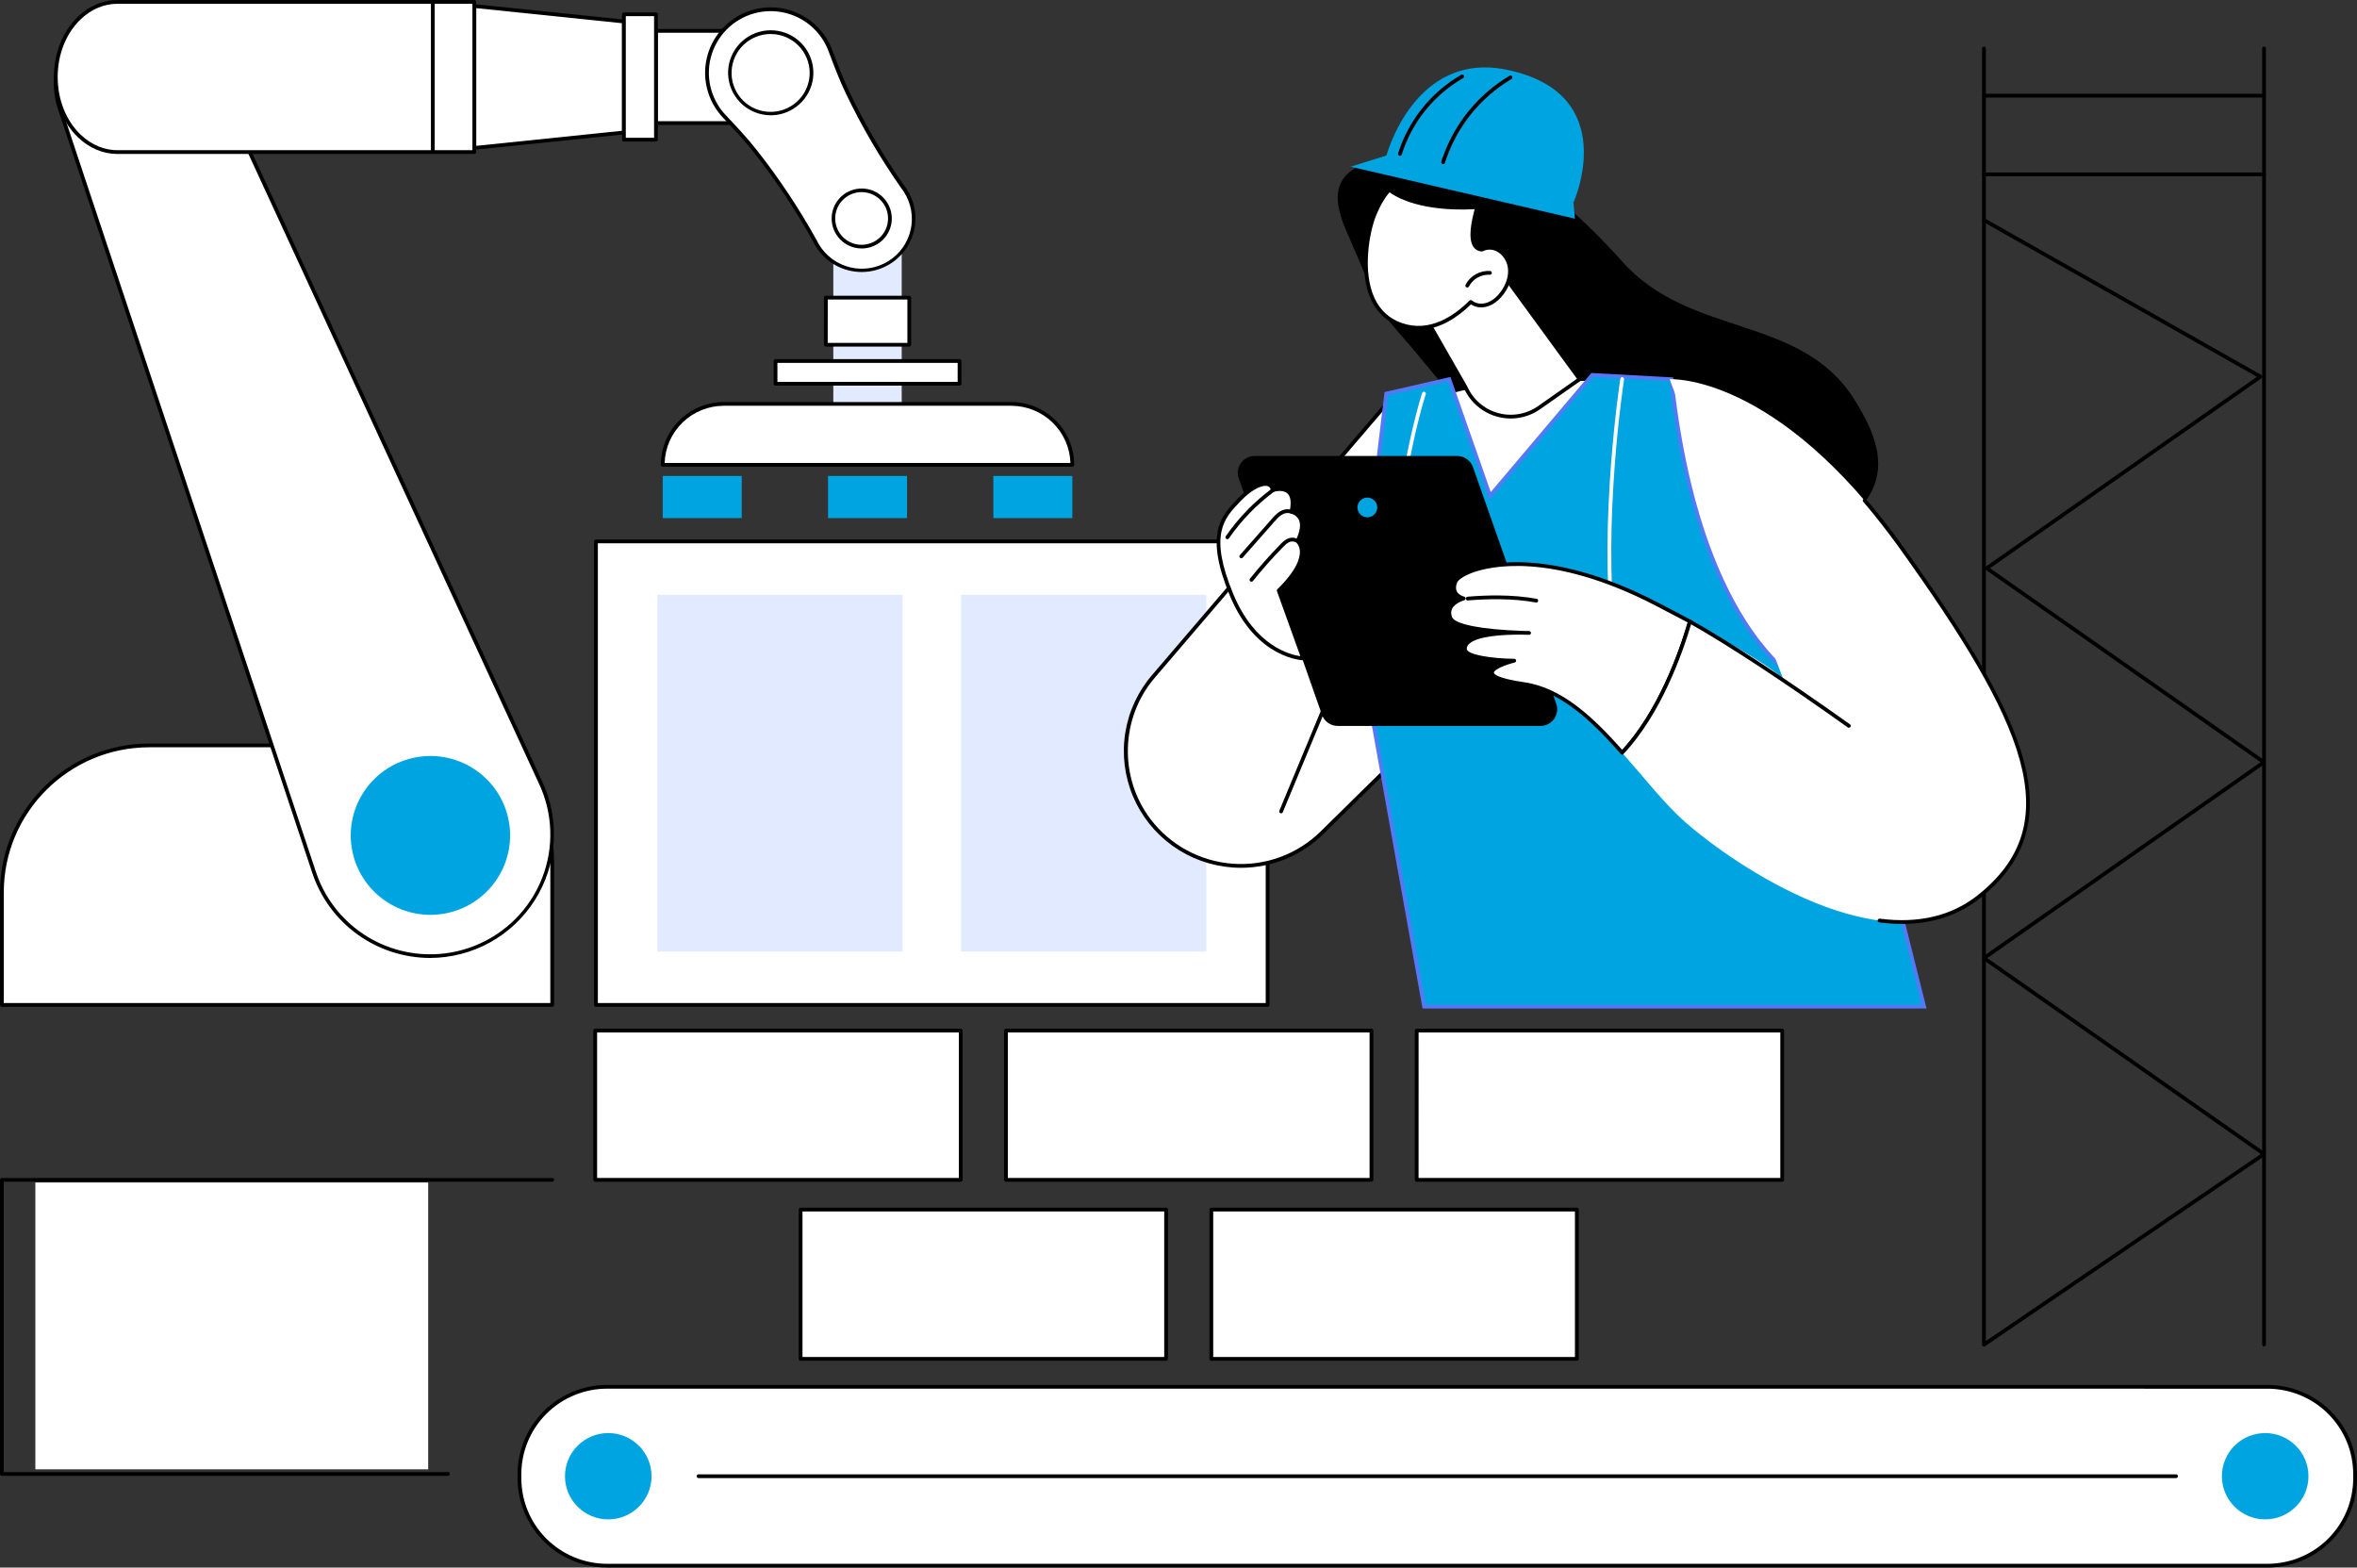
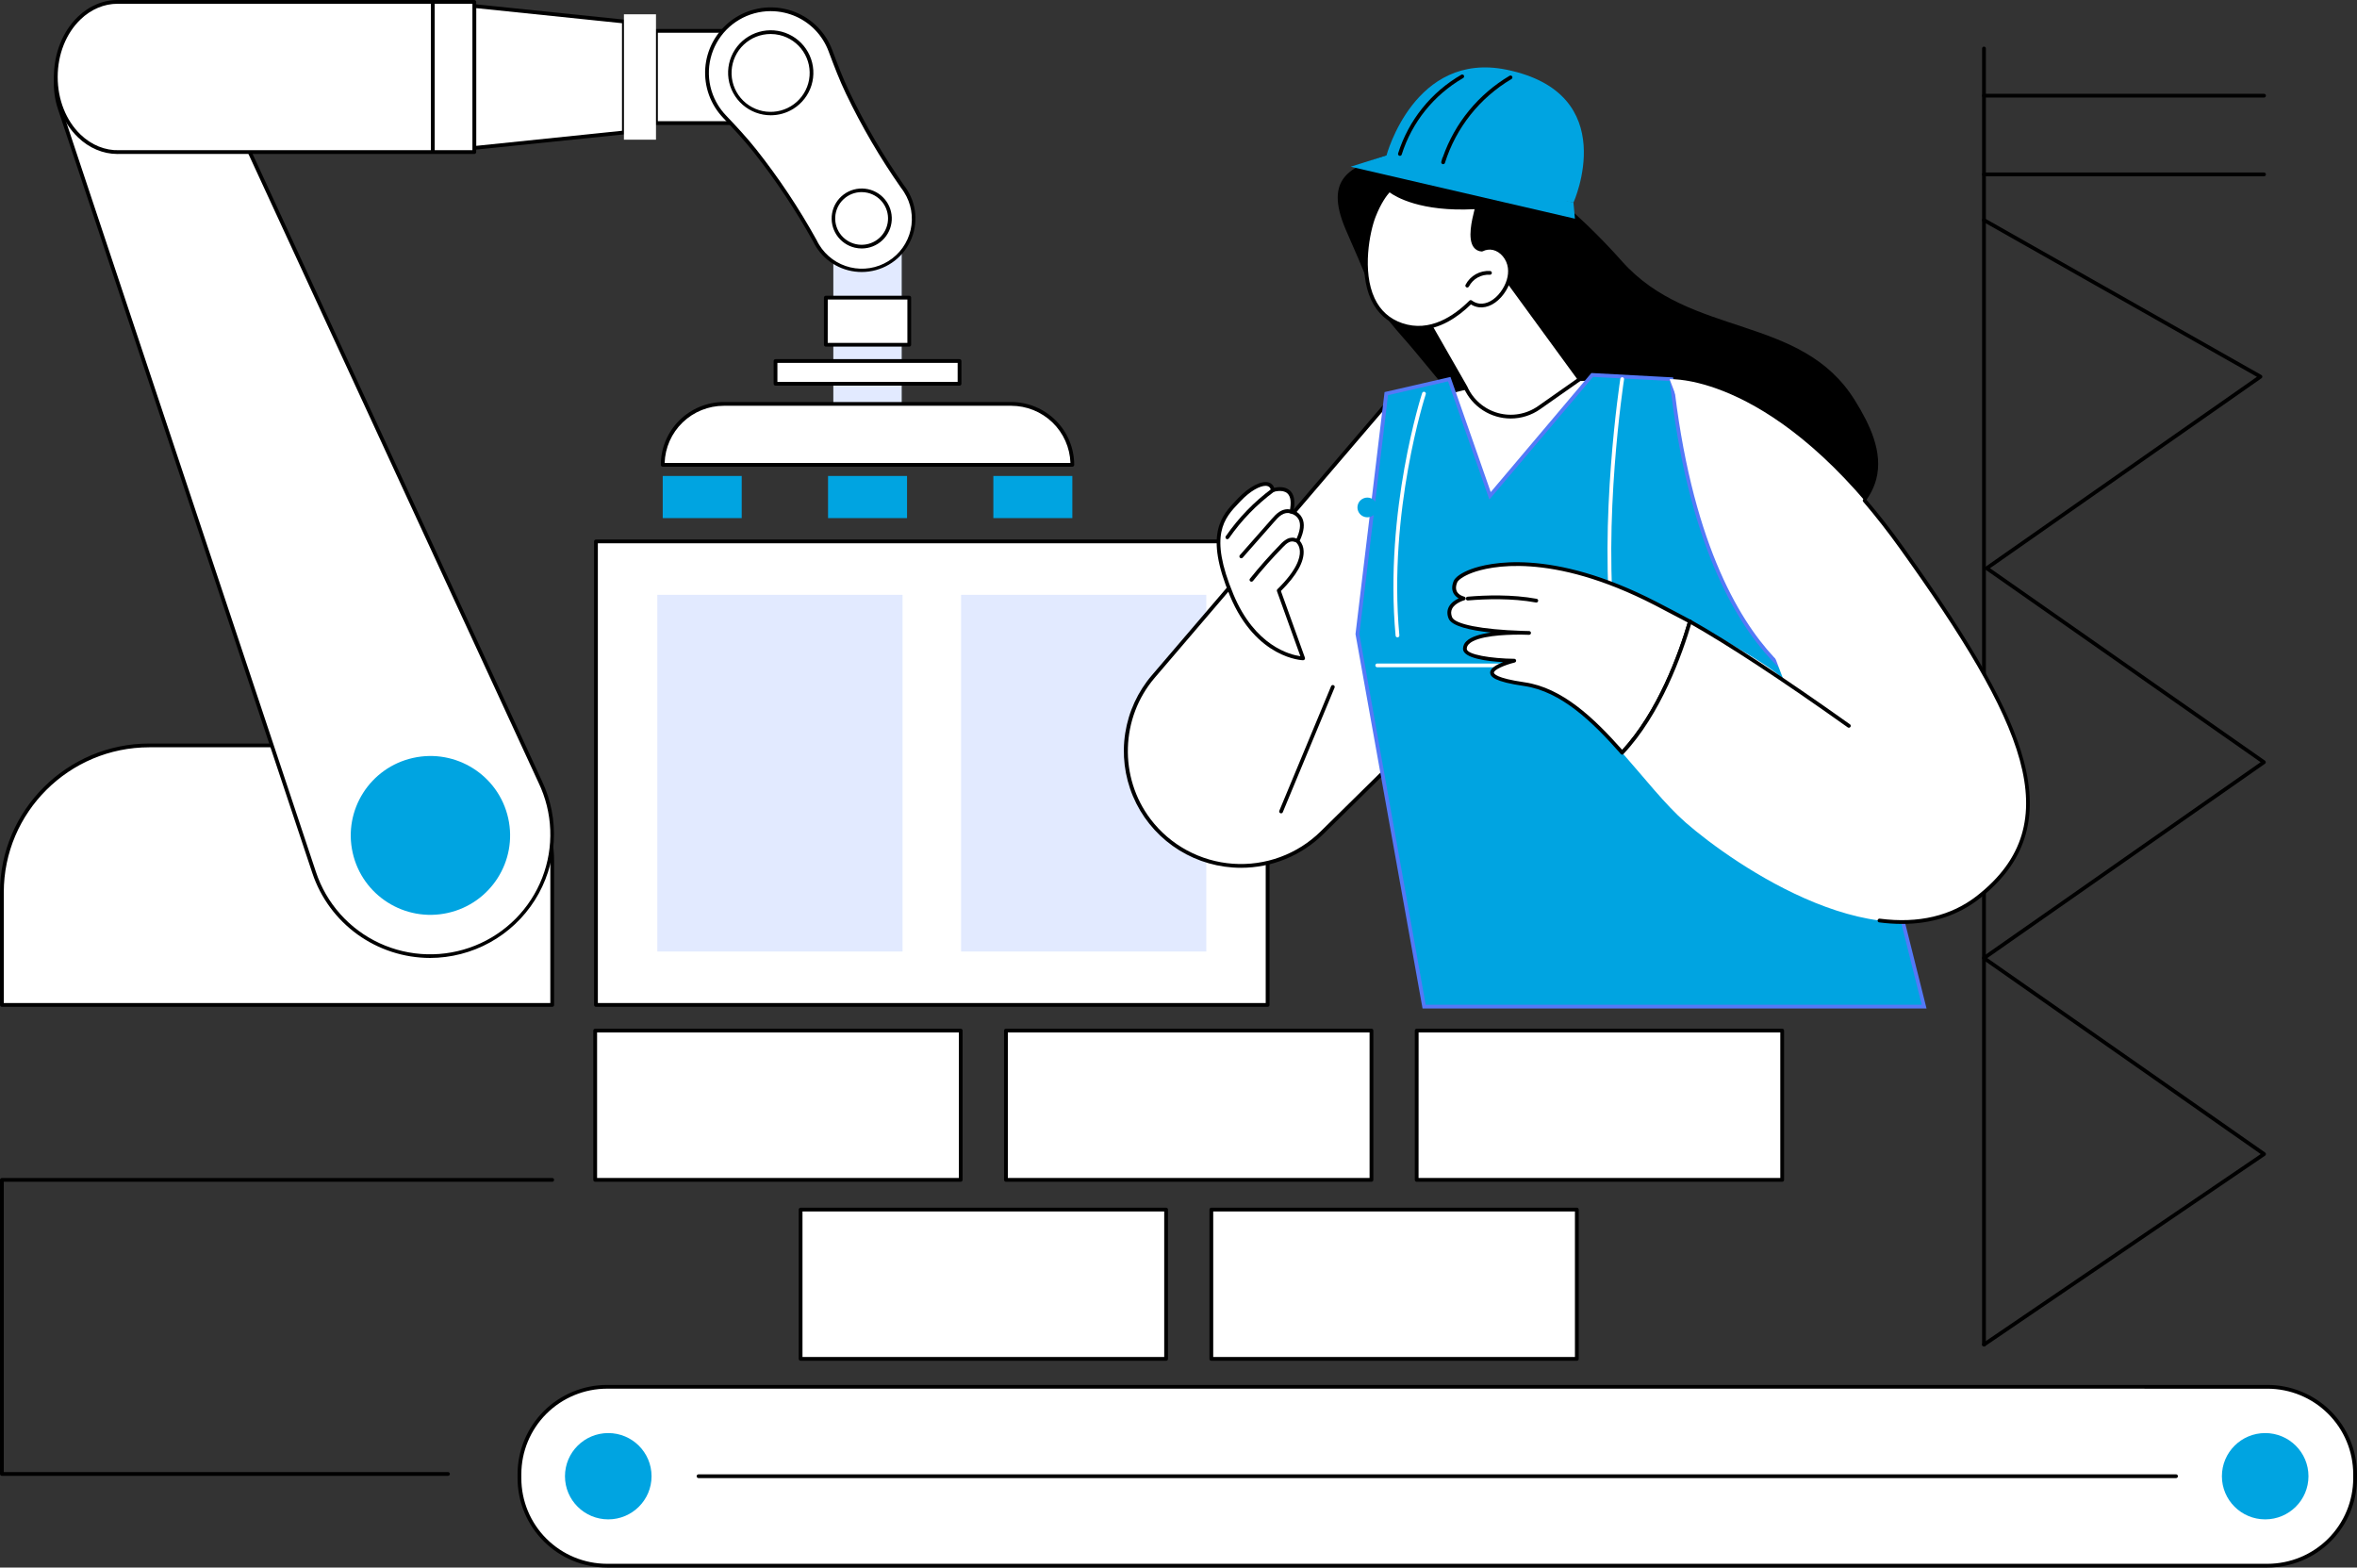
<svg xmlns="http://www.w3.org/2000/svg" width="600" height="399" viewBox="0 0 600 399" fill="none">
  <rect x="0" y="0" width="600" height="399" fill="#333333" stroke="none" />
  <g clip-path="url(#clip0_16_136)">
    <path d="M505.044 342.732C504.916 342.732 504.794 342.682 504.703 342.592C504.613 342.502 504.562 342.38 504.562 342.253V12.343C504.562 12.216 504.613 12.094 504.703 12.004C504.794 11.914 504.916 11.863 505.044 11.863C505.171 11.863 505.294 11.914 505.384 12.004C505.474 12.094 505.525 12.216 505.525 12.343V342.253C505.524 342.38 505.474 342.501 505.383 342.591C505.293 342.681 505.171 342.732 505.044 342.732Z" fill="black" />
-     <path d="M576.341 342.732C576.213 342.732 576.091 342.682 576 342.592C575.91 342.502 575.859 342.38 575.859 342.253V12.343C575.859 12.216 575.91 12.094 576 12.004C576.091 11.914 576.213 11.863 576.341 11.863C576.468 11.863 576.591 11.914 576.681 12.004C576.771 12.094 576.822 12.216 576.822 12.343V342.253C576.821 342.38 576.77 342.501 576.68 342.591C576.59 342.681 576.468 342.732 576.341 342.732Z" fill="black" />
    <path d="M505.045 342.733C504.943 342.732 504.844 342.698 504.763 342.638C504.681 342.577 504.621 342.492 504.591 342.395C504.561 342.298 504.562 342.194 504.595 342.098C504.628 342.002 504.691 341.919 504.774 341.861L575.491 293.754L504.767 244.261C504.705 244.216 504.654 244.157 504.618 244.089C504.583 244.021 504.564 243.945 504.564 243.868C504.564 243.791 504.582 243.715 504.618 243.647C504.653 243.579 504.704 243.52 504.767 243.476L575.464 194.006L505.463 145.025C505.4 144.981 505.349 144.922 505.313 144.854C505.278 144.785 505.259 144.71 505.259 144.633C505.26 144.556 505.279 144.48 505.314 144.412C505.349 144.344 505.4 144.285 505.463 144.24L574.526 95.915L504.807 56.438C504.752 56.407 504.703 56.366 504.664 56.316C504.626 56.266 504.597 56.21 504.58 56.149C504.563 56.088 504.558 56.025 504.566 55.962C504.574 55.9 504.594 55.839 504.625 55.784C504.656 55.73 504.698 55.681 504.748 55.643C504.798 55.604 504.855 55.575 504.916 55.558C504.977 55.542 505.04 55.537 505.103 55.545C505.166 55.552 505.226 55.572 505.281 55.603L575.666 95.458C575.736 95.497 575.796 95.554 575.839 95.623C575.882 95.692 575.906 95.77 575.91 95.851C575.914 95.932 575.897 96.013 575.861 96.085C575.826 96.158 575.772 96.22 575.705 96.266L506.579 144.635L576.58 193.616C576.643 193.66 576.694 193.719 576.73 193.787C576.765 193.856 576.784 193.932 576.783 194.008C576.783 194.085 576.764 194.161 576.729 194.229C576.694 194.297 576.643 194.356 576.58 194.401L505.881 243.87L576.613 293.364C576.677 293.408 576.729 293.467 576.765 293.536C576.802 293.604 576.821 293.681 576.821 293.758C576.821 293.836 576.802 293.912 576.765 293.981C576.729 294.05 576.677 294.109 576.613 294.153L505.321 342.65C505.24 342.705 505.143 342.734 505.045 342.733Z" fill="black" />
    <path d="M576.336 24.83H505.044C504.916 24.83 504.794 24.78 504.703 24.69C504.613 24.6 504.562 24.478 504.562 24.351C504.562 24.224 504.613 24.102 504.703 24.012C504.794 23.922 504.916 23.871 505.044 23.871H576.336C576.464 23.871 576.586 23.922 576.676 24.012C576.766 24.102 576.817 24.224 576.817 24.351C576.817 24.478 576.766 24.6 576.676 24.69C576.586 24.78 576.464 24.83 576.336 24.83Z" fill="black" />
    <path d="M576.336 44.87H505.044C504.981 44.87 504.918 44.857 504.86 44.833C504.801 44.809 504.748 44.773 504.703 44.729C504.659 44.684 504.623 44.632 504.599 44.573C504.575 44.515 504.563 44.453 504.562 44.39C504.563 44.327 504.575 44.264 504.599 44.206C504.623 44.148 504.659 44.095 504.703 44.051C504.748 44.006 504.801 43.971 504.86 43.947C504.918 43.923 504.981 43.91 505.044 43.91H576.336C576.464 43.91 576.586 43.961 576.676 44.051C576.766 44.141 576.817 44.263 576.817 44.39C576.817 44.517 576.766 44.639 576.676 44.729C576.586 44.819 576.464 44.87 576.336 44.87Z" fill="black" />
    <path d="M244.561 262.324H151.516V300.327H244.561V262.324Z" fill="white" />
    <path d="M244.56 300.806H151.512C151.385 300.806 151.262 300.756 151.172 300.666C151.082 300.576 151.031 300.454 151.031 300.327V262.323C151.031 262.196 151.082 262.074 151.172 261.984C151.262 261.894 151.385 261.844 151.512 261.844H244.56C244.623 261.844 244.685 261.856 244.744 261.88C244.802 261.904 244.855 261.94 244.899 261.984C244.944 262.029 244.979 262.082 245.003 262.14C245.027 262.198 245.039 262.261 245.039 262.323V300.327C245.039 300.389 245.027 300.452 245.003 300.51C244.979 300.568 244.944 300.621 244.899 300.666C244.855 300.71 244.802 300.746 244.744 300.77C244.685 300.794 244.623 300.806 244.56 300.806ZM151.994 299.847H244.089V262.803H151.994V299.847Z" fill="black" />
    <path d="M349.123 262.324H256.078V300.327H349.123V262.324Z" fill="white" />
    <path d="M349.12 300.806H256.075C256.012 300.807 255.949 300.794 255.891 300.77C255.832 300.746 255.779 300.711 255.734 300.666C255.689 300.622 255.654 300.569 255.63 300.51C255.606 300.452 255.593 300.39 255.594 300.327V262.323C255.593 262.26 255.606 262.198 255.63 262.14C255.654 262.081 255.689 262.028 255.734 261.984C255.779 261.939 255.832 261.904 255.891 261.88C255.949 261.856 256.012 261.843 256.075 261.844H349.12C349.183 261.843 349.246 261.856 349.305 261.88C349.363 261.904 349.416 261.939 349.461 261.984C349.506 262.028 349.541 262.081 349.565 262.14C349.589 262.198 349.602 262.26 349.601 262.323V300.327C349.602 300.39 349.589 300.452 349.565 300.51C349.541 300.569 349.506 300.622 349.461 300.666C349.416 300.711 349.363 300.746 349.305 300.77C349.246 300.794 349.183 300.807 349.12 300.806ZM256.556 299.847H348.639V262.803H256.556V299.847Z" fill="black" />
    <path d="M296.842 307.887H203.797V345.89H296.842V307.887Z" fill="white" />
    <path d="M296.847 346.369H203.799C203.672 346.369 203.55 346.318 203.461 346.229C203.371 346.139 203.32 346.018 203.32 345.891V307.886C203.32 307.759 203.371 307.637 203.46 307.547C203.55 307.458 203.672 307.407 203.799 307.406H296.847C296.974 307.407 297.096 307.458 297.186 307.547C297.276 307.637 297.327 307.759 297.328 307.886V345.891C297.327 346.018 297.276 346.139 297.186 346.229C297.096 346.318 296.974 346.369 296.847 346.369ZM204.281 345.412H296.365V308.366H204.281V345.412Z" fill="black" />
    <path d="M401.404 307.887H308.359V345.89H401.404V307.887Z" fill="white" />
    <path d="M401.401 346.369H308.356C308.293 346.369 308.231 346.357 308.172 346.333C308.114 346.309 308.061 346.274 308.016 346.23C307.971 346.185 307.936 346.133 307.912 346.074C307.887 346.016 307.875 345.954 307.875 345.891V307.886C307.875 307.759 307.926 307.637 308.016 307.547C308.106 307.457 308.229 307.406 308.356 307.406H401.401C401.529 307.406 401.651 307.457 401.742 307.547C401.832 307.637 401.883 307.759 401.883 307.886V345.891C401.883 345.954 401.87 346.016 401.846 346.074C401.822 346.133 401.786 346.185 401.741 346.23C401.697 346.274 401.644 346.309 401.585 346.333C401.527 346.357 401.464 346.369 401.401 346.369ZM308.838 345.412H400.92V308.366H308.838V345.412Z" fill="black" />
    <path d="M453.686 262.324H360.641V300.327H453.686V262.324Z" fill="white" />
    <path d="M453.674 300.806H360.637C360.51 300.806 360.387 300.756 360.297 300.666C360.207 300.576 360.156 300.454 360.156 300.327V262.323C360.156 262.196 360.207 262.074 360.297 261.984C360.387 261.894 360.51 261.844 360.637 261.844H453.674C453.737 261.843 453.8 261.856 453.858 261.88C453.917 261.904 453.97 261.939 454.015 261.984C454.06 262.028 454.095 262.081 454.119 262.14C454.143 262.198 454.155 262.26 454.155 262.323V300.327C454.155 300.39 454.143 300.452 454.119 300.51C454.095 300.569 454.06 300.622 454.015 300.666C453.97 300.711 453.917 300.746 453.858 300.77C453.8 300.794 453.737 300.807 453.674 300.806ZM361.11 299.847H453.193V262.803H361.119L361.11 299.847Z" fill="black" />
    <path d="M140.57 255.797L0.484 255.797V227.147C0.484 217.225 4.439 207.709 11.478 200.693C18.518 193.677 28.065 189.735 38.02 189.735H111.104C114.974 189.735 118.806 190.494 122.381 191.97C125.956 193.446 129.204 195.609 131.94 198.336C134.677 201.063 136.847 204.301 138.328 207.865C139.809 211.428 140.571 215.247 140.57 219.104V255.799V255.797Z" fill="white" />
    <path d="M140.567 256.279H0.481C0.354 256.279 0.231 256.228 0.141 256.138C0.051 256.048 0 255.926 0 255.799V227.15C0 206.256 17.063 189.258 38.017 189.258H111.105C127.617 189.258 141.051 202.647 141.051 219.104V255.799C141.051 255.862 141.038 255.925 141.014 255.983C140.99 256.042 140.954 256.095 140.909 256.139C140.864 256.184 140.811 256.219 140.752 256.243C140.693 256.267 140.631 256.279 140.567 256.279ZM0.963 255.317H140.09V219.102C140.09 203.173 127.088 190.215 111.108 190.215H38.017C17.586 190.215 0.963 206.785 0.963 227.148V255.317Z" fill="black" />
    <path d="M212.135 102.807H229.539V58.864H212.135V102.807Z" fill="#E2EAFF" />
    <path d="M26.544 3.216C31.194 1.348 36.382 1.318 41.053 3.132C45.724 4.947 49.524 8.468 51.679 12.979L137.531 199.02C139.358 202.839 140.38 206.99 140.535 211.217C140.69 215.445 139.975 219.659 138.433 223.601C136.891 227.543 134.556 231.128 131.572 234.135C128.587 237.143 125.016 239.51 121.078 241.089C117.141 242.669 112.92 243.428 108.677 243.319C104.434 243.211 100.259 242.238 96.407 240.46C92.556 238.681 89.111 236.136 86.284 232.98C83.458 229.824 81.31 226.125 79.973 222.11L15.204 27.624C13.619 22.881 13.91 17.715 16.018 13.179C18.125 8.642 21.89 5.079 26.544 3.216Z" fill="white" />
    <path d="M109.458 243.839C102.828 243.819 96.372 241.724 91 237.852C85.628 233.979 81.612 228.523 79.517 222.254L14.748 27.765C13.129 22.907 13.429 17.617 15.587 12.973C17.745 8.328 21.599 4.678 26.363 2.767C31.127 0.856 36.443 0.827 41.227 2.687C46.012 4.546 49.905 8.154 52.113 12.775L137.97 198.82C140.253 203.619 141.281 208.916 140.961 214.217C140.64 219.519 138.98 224.654 136.136 229.145C133.291 233.636 129.354 237.338 124.69 239.907C120.026 242.476 114.786 243.829 109.458 243.839ZM26.55 3.216L26.729 3.652C22.193 5.478 18.525 8.956 16.469 13.381C14.414 17.805 14.125 22.844 15.662 27.472L80.431 221.958C81.741 225.919 83.852 229.57 86.634 232.685C89.415 235.801 92.808 238.315 96.603 240.072C100.398 241.829 104.515 242.791 108.698 242.9C112.881 243.009 117.041 242.261 120.923 240.703C124.805 239.146 128.325 236.811 131.265 233.844C134.206 230.877 136.505 227.341 138.02 223.453C139.535 219.566 140.234 215.41 140.074 211.242C139.914 207.075 138.898 202.984 137.089 199.223L51.243 13.18C49.131 8.789 45.423 5.362 40.87 3.594C36.317 1.826 31.26 1.85 26.725 3.661L26.55 3.216Z" fill="black" />
    <path d="M113.998 232.375C124.929 229.938 131.807 219.131 129.362 208.236C126.917 197.342 116.074 190.486 105.143 192.923C94.213 195.36 87.334 206.168 89.779 217.062C92.224 227.957 103.068 234.813 113.998 232.375Z" fill="#00A4E1" />
    <path d="M42.95 30.772C47.828 25.91 47.828 18.027 42.95 13.165C38.072 8.304 30.163 8.304 25.285 13.165C20.407 18.027 20.407 25.91 25.285 30.772C30.163 35.634 38.072 35.634 42.95 30.772Z" fill="#5479F7" />
    <path d="M197.416 97.684H244.258V91.893H197.416V97.684Z" fill="white" />
    <path d="M244.261 98.162H197.419C197.291 98.162 197.169 98.111 197.079 98.021C196.989 97.931 196.938 97.81 196.938 97.683V91.892C196.938 91.765 196.989 91.643 197.079 91.553C197.169 91.463 197.291 91.413 197.419 91.412H244.261C244.388 91.413 244.51 91.463 244.6 91.553C244.69 91.643 244.741 91.765 244.742 91.892V97.678C244.742 97.742 244.73 97.804 244.706 97.863C244.682 97.921 244.647 97.975 244.602 98.02C244.557 98.065 244.504 98.1 244.446 98.125C244.387 98.149 244.324 98.162 244.261 98.162ZM197.9 97.203H243.779V92.371H197.9V97.203Z" fill="black" />
    <path d="M210.216 87.752H231.453V75.756H210.216V87.752Z" fill="white" />
    <path d="M231.458 88.232H210.223C210.096 88.232 209.973 88.182 209.883 88.092C209.793 88.002 209.742 87.88 209.742 87.753V75.761C209.742 75.698 209.754 75.635 209.778 75.577C209.802 75.519 209.838 75.466 209.882 75.421C209.927 75.376 209.98 75.341 210.039 75.317C210.097 75.293 210.16 75.281 210.223 75.281H231.458C231.521 75.281 231.584 75.293 231.642 75.317C231.701 75.341 231.754 75.376 231.799 75.421C231.844 75.466 231.879 75.519 231.903 75.577C231.927 75.635 231.939 75.698 231.939 75.761V87.753C231.939 87.88 231.888 88.002 231.798 88.092C231.708 88.182 231.586 88.232 231.458 88.232ZM210.705 87.273H230.985V76.236H210.713L210.705 87.273Z" fill="black" />
    <path d="M168.703 118.315H272.983C272.983 116.279 272.581 114.262 271.799 112.38C271.017 110.499 269.871 108.789 268.426 107.349C266.981 105.909 265.266 104.767 263.378 103.987C261.49 103.208 259.467 102.807 257.423 102.807H184.263C180.136 102.807 176.179 104.441 173.261 107.349C170.342 110.257 168.703 114.202 168.703 118.315Z" fill="white" />
    <path d="M272.98 118.796H168.7C168.573 118.796 168.45 118.745 168.36 118.655C168.27 118.565 168.219 118.444 168.219 118.316C168.223 114.078 169.915 110.013 172.922 107.016C175.93 104.019 180.007 102.333 184.26 102.328H257.409C261.662 102.333 265.74 104.019 268.747 107.016C271.754 110.013 273.446 114.078 273.451 118.316C273.451 118.442 273.401 118.562 273.314 118.652C273.226 118.742 273.106 118.793 272.98 118.796ZM169.201 117.837H272.492C272.364 113.937 270.72 110.24 267.908 107.525C265.095 104.81 261.335 103.291 257.42 103.287H184.26C180.346 103.292 176.586 104.811 173.774 107.526C170.962 110.24 169.319 113.937 169.19 117.837H169.201Z" fill="black" />
    <path d="M272.975 121.15H252.867V131.88H272.975V121.15Z" fill="#00A4E1" />
    <path d="M230.897 121.15H210.789V131.88H230.897V121.15Z" fill="#00A4E1" />
    <path d="M188.811 121.15H168.703V131.88H188.811V121.15Z" fill="#00A4E1" />
    <path d="M166.987 31.332L187.391 31.332V7.863L166.987 7.863V31.332Z" fill="white" />
    <path d="M187.384 31.811H166.981C166.854 31.811 166.731 31.761 166.641 31.671C166.551 31.581 166.5 31.459 166.5 31.331V7.862C166.5 7.735 166.551 7.613 166.641 7.523C166.731 7.433 166.854 7.383 166.981 7.383H187.384C187.448 7.383 187.51 7.395 187.569 7.419C187.628 7.443 187.681 7.478 187.725 7.523C187.77 7.567 187.806 7.62 187.83 7.679C187.854 7.737 187.866 7.799 187.866 7.862V31.331C187.866 31.395 187.854 31.457 187.83 31.515C187.806 31.574 187.77 31.627 187.725 31.671C187.681 31.716 187.628 31.751 187.569 31.775C187.51 31.799 187.448 31.811 187.384 31.811ZM167.463 30.852H186.903V8.342H167.463V30.852Z" fill="black" />
    <path d="M120.742 37.656L158.825 33.721V5.47L120.742 1.537V37.656Z" fill="white" />
    <path d="M120.739 38.137C120.612 38.137 120.49 38.086 120.399 37.996C120.309 37.907 120.258 37.785 120.258 37.658V1.538C120.257 1.471 120.272 1.405 120.299 1.344C120.327 1.282 120.367 1.228 120.418 1.183C120.468 1.138 120.526 1.104 120.591 1.083C120.655 1.062 120.722 1.054 120.789 1.061L158.872 4.996C158.992 5.007 159.104 5.062 159.185 5.15C159.266 5.239 159.31 5.354 159.31 5.474V33.722C159.31 33.842 159.266 33.958 159.185 34.046C159.104 34.135 158.992 34.189 158.872 34.2L120.789 38.124L120.739 38.137ZM121.22 2.07V37.126L158.341 33.291V5.906L121.22 2.07Z" fill="black" />
    <path d="M166.988 3.639H158.828V35.556H166.988V3.639Z" fill="white" />
-     <path d="M166.985 36.035H158.825C158.697 36.035 158.575 35.985 158.485 35.895C158.394 35.805 158.344 35.683 158.344 35.556V3.64C158.344 3.513 158.394 3.391 158.485 3.301C158.575 3.211 158.697 3.16 158.825 3.16H166.985C167.048 3.16 167.111 3.172 167.169 3.196C167.228 3.22 167.281 3.255 167.326 3.3C167.37 3.345 167.406 3.398 167.43 3.456C167.454 3.514 167.466 3.577 167.466 3.64V35.556C167.466 35.618 167.454 35.681 167.43 35.739C167.406 35.798 167.37 35.851 167.326 35.895C167.281 35.94 167.228 35.975 167.169 35.999C167.111 36.023 167.048 36.035 166.985 36.035ZM159.306 35.076H166.503V4.115H159.306V35.076Z" fill="black" />
    <path d="M30.333 0.486H120.74V38.707H30.333C21.493 39.001 14.195 30.358 14.195 19.596C14.195 8.834 21.493 0.191 30.333 0.486Z" fill="white" />
    <path d="M29.891 39.194C26.249 39.194 22.686 37.692 19.829 34.936C15.946 31.192 13.719 25.602 13.719 19.597C13.719 13.593 15.946 8.002 19.824 4.259C22.797 1.394 26.531 -0.117 30.342 0.007H120.74C120.868 0.008 120.99 0.058 121.08 0.148C121.17 0.238 121.221 0.36 121.221 0.487V38.708C121.221 38.835 121.17 38.957 121.08 39.047C120.99 39.136 120.868 39.187 120.74 39.188H30.335C30.187 39.192 30.04 39.194 29.891 39.194ZM29.907 0.96C26.501 0.96 23.173 2.366 20.5 4.948C16.805 8.51 14.686 13.85 14.686 19.597C14.686 25.345 16.805 30.684 20.5 34.247C23.287 36.933 26.776 38.346 30.324 38.228H120.259V0.966H30.318C30.182 0.962 30.044 0.96 29.907 0.96Z" fill="black" />
    <path d="M110.177 38.879C110.049 38.879 109.927 38.828 109.836 38.738C109.746 38.648 109.695 38.526 109.695 38.399V1.013C109.695 0.886 109.746 0.764 109.836 0.674C109.927 0.584 110.049 0.533 110.177 0.533C110.304 0.533 110.427 0.584 110.517 0.674C110.607 0.764 110.658 0.886 110.658 1.013V38.399C110.658 38.462 110.646 38.525 110.622 38.583C110.598 38.641 110.562 38.694 110.518 38.739C110.473 38.783 110.42 38.819 110.361 38.843C110.303 38.867 110.24 38.879 110.177 38.879Z" fill="black" />
    <path d="M230.562 48.64C230.313 48.242 230.044 47.858 229.755 47.489C224.461 39.934 219.799 31.958 215.816 23.643C214.14 20.143 212.753 16.515 211.403 12.883C210.611 10.766 209.383 8.838 207.797 7.224C206.212 5.609 204.305 4.344 202.199 3.509C200.093 2.674 197.835 2.288 195.57 2.376C193.305 2.464 191.084 3.024 189.049 4.019C187.015 5.015 185.212 6.425 183.758 8.158C182.303 9.89 181.229 11.908 180.605 14.079C179.98 16.251 179.819 18.529 180.132 20.766C180.445 23.004 181.224 25.151 182.421 27.07C182.995 27.988 183.659 28.847 184.403 29.634C187.073 32.451 189.731 35.286 192.14 38.327C197.867 45.561 202.989 53.251 207.453 61.321C207.658 61.743 207.885 62.154 208.133 62.553C209.99 65.503 212.945 67.599 216.35 68.382C219.755 69.166 223.332 68.572 226.299 66.731C229.265 64.891 231.379 61.953 232.177 58.562C232.975 55.171 232.392 51.603 230.555 48.64H230.562Z" fill="white" />
    <path d="M219.368 69.235C217.039 69.239 214.747 68.65 212.71 67.525C210.673 66.4 208.958 64.775 207.726 62.806C207.469 62.392 207.234 61.967 207.021 61.53C202.571 53.493 197.468 45.833 191.763 38.626C189.416 35.663 186.883 32.957 184.052 29.963C183.287 29.152 182.604 28.268 182.013 27.323C180.78 25.348 179.976 23.137 179.653 20.832C179.33 18.528 179.495 16.182 180.137 13.946C180.78 11.709 181.885 9.632 183.383 7.847C184.88 6.062 186.736 4.61 188.831 3.585C190.926 2.559 193.214 1.982 195.546 1.892C197.879 1.801 200.204 2.199 202.373 3.059C204.542 3.919 206.505 5.223 208.138 6.886C209.77 8.549 211.034 10.535 211.849 12.715C213.293 16.572 214.619 20.041 216.246 23.435C220.219 31.727 224.867 39.679 230.144 47.214C230.438 47.591 230.712 47.982 230.966 48.387C232.256 50.45 232.968 52.82 233.03 55.25C233.092 57.68 232.502 60.083 231.319 62.209C230.137 64.335 228.406 66.108 226.305 67.343C224.205 68.578 221.811 69.232 219.372 69.235H219.368ZM196.164 2.836C193.359 2.842 190.607 3.594 188.191 5.016C185.775 6.437 183.785 8.476 182.424 10.921C181.064 13.366 180.383 16.129 180.453 18.924C180.523 21.719 181.34 24.445 182.82 26.819C183.377 27.711 184.021 28.545 184.743 29.309C187.587 32.312 190.138 35.041 192.509 38.031C198.251 45.286 203.388 52.999 207.868 61.09C208.065 61.504 208.284 61.907 208.524 62.297C209.397 63.731 210.548 64.978 211.908 65.966C213.268 66.954 214.812 67.662 216.449 68.052C218.086 68.441 219.784 68.502 221.445 68.233C223.106 67.963 224.697 67.368 226.126 66.482C227.554 65.595 228.793 64.435 229.768 63.069C230.744 61.702 231.438 60.156 231.811 58.52C232.183 56.884 232.226 55.191 231.937 53.538C231.648 51.886 231.033 50.307 230.128 48.893C229.89 48.51 229.63 48.14 229.352 47.785C224.036 40.201 219.354 32.195 215.351 23.847C213.708 20.418 212.374 16.929 210.922 13.05C210.553 12.068 210.088 11.124 209.532 10.233C208.444 8.48 207.018 6.96 205.336 5.76C203.654 4.56 201.75 3.705 199.734 3.243C198.564 2.973 197.366 2.836 196.164 2.836Z" fill="black" />
    <path d="M203.538 25.837C207.591 21.798 207.591 15.249 203.538 11.21C199.485 7.17 192.914 7.17 188.862 11.21C184.809 15.249 184.809 21.798 188.862 25.837C192.914 29.877 199.485 29.877 203.538 25.837Z" fill="white" />
    <path d="M196.213 29.343C193.594 29.346 191.062 28.406 189.085 26.695C187.107 24.985 185.816 22.619 185.45 20.035C185.084 17.451 185.668 14.822 187.094 12.633C188.52 10.443 190.692 8.842 193.21 8.123C195.727 7.405 198.42 7.617 200.793 8.722C203.165 9.827 205.057 11.749 206.119 14.134C207.182 16.52 207.343 19.208 206.574 21.703C205.805 24.197 204.156 26.331 201.933 27.71C200.216 28.774 198.235 29.34 196.213 29.343ZM196.178 8.656C193.639 8.653 191.196 9.618 189.349 11.354C187.502 13.088 186.39 15.462 186.242 17.988C186.094 20.513 186.921 23 188.553 24.937C190.185 26.875 192.499 28.117 195.02 28.409C197.542 28.701 200.08 28.02 202.114 26.507C204.148 24.994 205.525 22.763 205.962 20.271C206.399 17.779 205.863 15.214 204.464 13.104C203.065 10.992 200.909 9.495 198.437 8.917C197.697 8.744 196.938 8.656 196.178 8.656Z" fill="black" />
    <path d="M223.154 61.683C221.946 62.432 220.542 62.808 219.119 62.762C217.697 62.717 216.32 62.252 215.163 61.426C214.006 60.6 213.121 59.451 212.619 58.124C212.117 56.797 212.021 55.351 212.343 53.97C212.666 52.588 213.392 51.333 214.43 50.363C215.469 49.393 216.772 48.752 218.176 48.52C219.58 48.288 221.021 48.477 222.318 49.062C223.614 49.647 224.707 50.602 225.459 51.806C226.468 53.42 226.791 55.368 226.359 57.22C225.926 59.072 224.773 60.678 223.154 61.683Z" fill="white" />
    <path d="M219.366 63.247C218.777 63.246 218.189 63.179 217.616 63.046C215.713 62.602 214.052 61.45 212.974 59.826C211.896 58.201 211.482 56.227 211.816 54.308C212.151 52.389 213.209 50.671 214.774 49.504C216.34 48.338 218.293 47.812 220.234 48.034C222.176 48.257 223.958 49.211 225.217 50.701C226.475 52.191 227.115 54.105 227.004 56.049C226.893 57.994 226.04 59.822 224.62 61.161C223.2 62.499 221.32 63.245 219.366 63.247ZM219.337 48.9C217.62 48.9 215.968 49.553 214.719 50.728C213.47 51.903 212.718 53.509 212.619 55.217C212.52 56.926 213.08 58.608 214.185 59.918C215.29 61.228 216.856 62.068 218.562 62.265C220.267 62.461 221.984 62.001 223.36 60.976C224.736 59.952 225.667 58.442 225.961 56.756C226.256 55.07 225.893 53.335 224.946 51.908C223.999 50.48 222.54 49.467 220.869 49.077C220.366 48.96 219.853 48.901 219.337 48.9Z" fill="black" />
    <path d="M151.707 255.799L322.688 255.799V137.813H151.707L151.707 255.799Z" fill="white" />
    <path d="M322.689 256.278H151.708C151.58 256.277 151.458 256.226 151.368 256.137C151.278 256.047 151.227 255.925 151.227 255.798V137.812C151.227 137.684 151.277 137.562 151.368 137.473C151.458 137.383 151.58 137.332 151.708 137.332H322.689C322.752 137.332 322.815 137.344 322.873 137.368C322.932 137.392 322.985 137.427 323.03 137.472C323.074 137.516 323.11 137.569 323.134 137.628C323.158 137.686 323.17 137.749 323.17 137.812V255.798C323.17 255.925 323.119 256.047 323.029 256.137C322.939 256.227 322.816 256.278 322.689 256.278ZM152.189 255.318H322.201V138.291H152.189V255.318Z" fill="black" />
    <path d="M229.752 151.41H167.328V242.199H229.752V151.41Z" fill="#E2EAFF" />
    <path d="M307.072 151.41H244.648V242.199H307.072V151.41Z" fill="#E2EAFF" />
    <path d="M577.216 352.994H154.539C142.22 352.994 132.234 362.947 132.234 375.225V376.291C132.234 388.569 142.22 398.522 154.539 398.522H577.216C589.534 398.522 599.52 388.569 599.52 376.291V375.225C599.52 362.947 589.534 352.994 577.216 352.994Z" fill="white" />
    <path d="M577.213 399H154.535C148.495 398.993 142.703 396.598 138.431 392.34C134.16 388.083 131.757 382.31 131.75 376.289V375.234C131.756 369.213 134.159 363.44 138.431 359.182C142.702 354.924 148.494 352.528 154.535 352.521H577.213C583.254 352.529 589.046 354.924 593.317 359.182C597.589 363.44 599.992 369.213 599.999 375.234V376.298C599.989 382.317 597.585 388.088 593.314 392.343C589.043 396.599 583.252 398.993 577.213 399ZM154.535 353.472C148.748 353.479 143.2 355.774 139.108 359.854C135.017 363.934 132.717 369.465 132.713 375.234V376.298C132.719 382.065 135.02 387.594 139.111 391.671C143.203 395.749 148.75 398.043 154.535 398.049H577.213C582.999 398.043 588.546 395.749 592.637 391.671C596.728 387.594 599.03 382.065 599.036 376.298V375.234C599.03 369.467 596.728 363.938 592.637 359.86C588.546 355.782 582.999 353.488 577.213 353.481L154.535 353.472Z" fill="black" />
    <path d="M553.902 376.236H177.85C177.784 376.24 177.718 376.231 177.656 376.209C177.594 376.187 177.537 376.152 177.489 376.107C177.44 376.063 177.402 376.008 177.376 375.948C177.349 375.888 177.336 375.823 177.336 375.757C177.336 375.691 177.349 375.626 177.376 375.566C177.402 375.506 177.44 375.451 177.489 375.407C177.537 375.362 177.594 375.327 177.656 375.305C177.718 375.283 177.784 375.274 177.85 375.278H553.902C553.968 375.274 554.034 375.283 554.096 375.305C554.158 375.327 554.215 375.362 554.263 375.407C554.311 375.451 554.349 375.506 554.376 375.566C554.402 375.626 554.416 375.691 554.416 375.757C554.416 375.823 554.402 375.888 554.376 375.948C554.349 376.008 554.311 376.063 554.263 376.107C554.215 376.152 554.158 376.187 554.096 376.209C554.034 376.231 553.968 376.24 553.902 376.236Z" fill="black" />
    <path d="M576.628 386.74C582.713 386.74 587.647 381.823 587.647 375.758C587.647 369.692 582.713 364.775 576.628 364.775C570.543 364.775 565.609 369.692 565.609 375.758C565.609 381.823 570.543 386.74 576.628 386.74Z" fill="#00A4E1" />
    <path d="M154.839 386.74C160.924 386.74 165.858 381.823 165.858 375.758C165.858 369.692 160.924 364.775 154.839 364.775C148.754 364.775 143.82 369.692 143.82 375.758C143.82 381.823 148.754 386.74 154.839 386.74Z" fill="#00A4E1" />
    <path d="M342.52 58.318C336.981 45.252 343.833 42.435 352.957 39.546C360.614 37.119 361.793 35.961 370.191 36.988C385.177 38.815 402.326 54.623 412.905 66.519C430.359 86.141 458.515 79.877 472.187 101.907C476.009 108.058 479.406 115.098 477.623 121.966C476.046 128.028 470.623 132.759 464.612 135.844C452.25 142.185 436.871 142.758 423.225 139.115C409.58 135.471 397.544 127.934 387.35 119.001C377.156 110.068 368.651 99.731 360.189 89.445C356.14 84.522 350.953 79.633 348.895 73.709C347.095 68.483 344.669 63.385 342.52 58.318Z" fill="black" />
    <path d="M375.391 133.913L352.708 103.105L293.592 172.202C289.253 177.273 286.783 183.669 286.59 190.331C286.398 196.993 288.495 203.52 292.533 208.832C303.233 222.906 323.916 224.384 336.523 211.976L376.872 172.261L375.391 133.913Z" fill="white" />
    <path d="M315.909 220.889C315.2 220.889 314.489 220.863 313.776 220.812C308.275 220.421 302.992 218.516 298.512 215.311C294.032 212.105 290.533 207.724 288.402 202.655C286.271 197.585 285.592 192.026 286.442 186.595C287.291 181.164 289.635 176.075 293.213 171.892L352.331 102.793C352.378 102.738 352.437 102.694 352.503 102.665C352.57 102.636 352.642 102.622 352.714 102.625C352.787 102.628 352.857 102.648 352.921 102.682C352.985 102.716 353.041 102.763 353.084 102.822L375.767 133.63C375.823 133.707 375.856 133.8 375.861 133.896L377.35 172.245C377.352 172.312 377.341 172.378 377.316 172.44C377.291 172.502 377.254 172.558 377.206 172.605L336.859 212.318C331.278 217.809 323.751 220.888 315.909 220.889ZM352.677 103.877L293.955 172.514C285.231 182.709 284.793 197.862 292.913 208.541C295.393 211.803 298.544 214.5 302.153 216.451C305.763 218.402 309.748 219.562 313.844 219.855C317.94 220.148 322.051 219.566 325.903 218.149C329.755 216.731 333.259 214.511 336.181 211.635L376.379 172.069L374.922 134.09L352.677 103.877Z" fill="black" />
    <path d="M389.533 97.274C430.716 96.263 425.487 96.522 425.487 96.522L479.039 208.155C483.212 215.537 473.043 229.027 464.585 229.895C417.674 234.692 426.052 240.193 388.57 226.02C381.748 223.441 369.963 227.935 368.922 220.735C365.592 197.726 343.238 149.439 340.202 139.435C335.446 123.791 348.35 98.284 389.533 97.274Z" fill="white" />
    <path d="M425.494 96.522L405.325 95.432L379.317 126.205L368.929 96.513L352.905 100.202L345.555 161.417L362.534 256.224H489.823L470.645 179.677C470.645 179.677 434.069 175.376 425.494 96.522Z" fill="#00A4E1" />
    <path d="M490.423 256.704H362.125L345.062 161.424V161.352L352.452 99.803L369.233 95.95L379.484 125.252L405.102 94.945L425.919 96.066L425.965 96.472C430.37 136.997 442.314 157.34 451.559 167.267C461.545 177.992 470.604 179.191 470.693 179.202L471.024 179.241L471.102 179.562L490.423 256.704ZM362.922 255.744H489.191L470.249 180.096C468.484 179.793 460.186 177.894 450.927 167.991C441.588 157.996 429.532 137.569 425.054 96.973L405.531 95.935L379.134 127.157L368.609 97.069L353.336 100.586L346.045 161.404L362.922 255.744Z" fill="#5479F7" />
    <path d="M410.831 162.238C410.713 162.238 410.6 162.195 410.512 162.117C410.424 162.039 410.368 161.932 410.354 161.815C406.865 133.109 412.415 96.783 412.47 96.418C412.479 96.356 412.501 96.296 412.534 96.243C412.567 96.189 412.61 96.142 412.661 96.105C412.712 96.067 412.77 96.04 412.831 96.025C412.893 96.01 412.956 96.008 413.019 96.017C413.081 96.027 413.141 96.049 413.195 96.081C413.249 96.114 413.296 96.157 413.334 96.208C413.371 96.259 413.398 96.316 413.413 96.377C413.428 96.439 413.431 96.502 413.421 96.565C413.364 96.927 407.836 133.129 411.308 161.7C411.324 161.826 411.288 161.953 411.21 162.053C411.132 162.153 411.017 162.218 410.89 162.234L410.831 162.238Z" fill="white" />
    <path d="M355.744 162.239C355.624 162.239 355.508 162.194 355.419 162.114C355.331 162.033 355.275 161.922 355.264 161.803C352.344 130.018 361.926 100.35 362.024 100.054C362.043 99.993 362.073 99.936 362.114 99.887C362.155 99.837 362.205 99.797 362.262 99.767C362.319 99.738 362.381 99.72 362.445 99.715C362.509 99.709 362.574 99.717 362.635 99.737C362.696 99.757 362.752 99.788 362.8 99.831C362.849 99.872 362.888 99.924 362.917 99.981C362.945 100.038 362.961 100.101 362.965 100.165C362.969 100.228 362.96 100.292 362.938 100.353C362.842 100.645 353.313 130.134 356.223 161.716C356.228 161.779 356.222 161.842 356.203 161.902C356.184 161.963 356.153 162.018 356.112 162.067C356.072 162.115 356.022 162.155 355.966 162.184C355.91 162.214 355.848 162.231 355.785 162.237L355.744 162.239Z" fill="white" />
    <path d="M448.324 169.848H350.591C350.463 169.848 350.341 169.797 350.25 169.708C350.16 169.618 350.109 169.496 350.109 169.368C350.109 169.241 350.16 169.119 350.25 169.029C350.341 168.939 350.463 168.889 350.591 168.889H448.324C448.451 168.889 448.574 168.939 448.664 169.029C448.754 169.119 448.805 169.241 448.805 169.368C448.805 169.496 448.754 169.618 448.664 169.708C448.574 169.797 448.451 169.848 448.324 169.848Z" fill="white" />
    <path d="M326.113 207.03C326.05 207.029 325.988 207.017 325.93 206.993C325.812 206.944 325.718 206.85 325.669 206.732C325.621 206.615 325.621 206.483 325.669 206.365L338.827 174.707C338.847 174.642 338.88 174.582 338.924 174.531C338.968 174.48 339.023 174.439 339.084 174.41C339.146 174.382 339.213 174.366 339.28 174.365C339.348 174.364 339.415 174.377 339.477 174.404C339.54 174.43 339.596 174.47 339.642 174.519C339.688 174.569 339.723 174.628 339.744 174.692C339.766 174.756 339.774 174.823 339.767 174.891C339.761 174.958 339.74 175.023 339.707 175.082L326.551 206.74C326.513 206.825 326.452 206.898 326.375 206.949C326.297 207 326.206 207.029 326.113 207.03Z" fill="black" />
-     <path d="M340.557 184.783H392.126C392.809 184.784 393.482 184.622 394.089 184.309C394.695 183.997 395.218 183.544 395.613 182.989C396.007 182.433 396.262 181.791 396.356 181.117C396.45 180.443 396.381 179.756 396.153 179.115L374.969 118.916C374.676 118.084 374.132 117.363 373.41 116.853C372.689 116.344 371.826 116.07 370.942 116.07H319.364C318.681 116.069 318.008 116.232 317.401 116.544C316.794 116.856 316.272 117.309 315.877 117.865C315.483 118.421 315.228 119.062 315.134 119.737C315.04 120.411 315.111 121.098 315.339 121.739L336.523 181.94C336.816 182.773 337.362 183.494 338.085 184.003C338.807 184.513 339.671 184.785 340.557 184.783Z" fill="black" />
    <path d="M346.292 127.388C345.94 127.739 345.7 128.186 345.603 128.673C345.506 129.159 345.556 129.664 345.746 130.122C345.937 130.581 346.26 130.973 346.674 131.249C347.088 131.524 347.575 131.671 348.073 131.671C348.571 131.671 349.057 131.524 349.471 131.249C349.885 130.973 350.208 130.581 350.399 130.122C350.589 129.664 350.639 129.159 350.542 128.673C350.445 128.186 350.205 127.739 349.853 127.388C349.619 127.155 349.342 126.97 349.036 126.843C348.731 126.717 348.403 126.652 348.073 126.652C347.742 126.652 347.414 126.717 347.109 126.843C346.803 126.97 346.526 127.155 346.292 127.388Z" fill="#00A4E1" />
    <path d="M372.617 152.321C372.617 152.321 369.074 151.554 370.484 148.074C371.755 144.943 390.056 137.415 421.494 153.625C424.703 155.278 427.593 156.798 430.202 158.204C427.857 166.21 422.434 181.496 412.947 191.591C405.568 183.236 397.534 175.522 388.009 174.149C371.187 171.713 385.458 168.175 385.458 168.175C385.458 168.175 372.895 168.039 372.895 165.159C372.895 161.331 383.048 161.017 387.355 161.065C388.527 161.106 389.256 161.113 389.256 161.113C389.256 161.113 388.516 161.075 387.355 161.065C382.579 160.903 370.347 160.192 369.198 157.269C367.752 153.599 372.617 152.321 372.617 152.321Z" fill="white" />
    <path d="M412.947 192.063C412.88 192.062 412.814 192.047 412.753 192.019C412.692 191.991 412.638 191.95 412.594 191.9C405.376 183.728 397.4 175.983 387.952 174.612C380.414 173.522 379.39 172.253 379.339 171.269C379.283 170.116 380.971 169.181 382.632 168.542C378.663 168.324 372.425 167.567 372.425 165.147C372.428 164.787 372.505 164.432 372.651 164.103C372.796 163.773 373.008 163.477 373.273 163.233C374.47 162.051 376.87 161.38 379.503 161.007C374.413 160.457 369.535 159.415 368.754 157.431C368.336 156.369 368.354 155.381 368.806 154.492C369.362 153.402 370.465 152.702 371.322 152.312C370.771 152.006 370.316 151.553 370.01 151.003C369.548 150.131 369.559 149.091 370.04 147.905C370.456 146.878 372.118 145.744 374.487 144.87C378.733 143.302 394.692 139.273 421.717 153.21C424.779 154.788 427.71 156.328 430.43 157.789C430.527 157.841 430.603 157.925 430.645 158.026C430.688 158.128 430.694 158.241 430.664 158.347C428.257 166.538 422.819 181.796 413.297 191.924C413.251 191.97 413.196 192.006 413.136 192.03C413.076 192.054 413.012 192.065 412.947 192.063ZM386.696 161.539C383.141 161.539 376.08 161.816 373.945 163.924C373.77 164.079 373.63 164.269 373.533 164.481C373.436 164.693 373.384 164.923 373.381 165.156C373.381 166.641 379.654 167.628 385.469 167.692C385.587 167.692 385.7 167.736 385.788 167.814C385.875 167.892 385.931 168 385.945 168.116C385.958 168.233 385.928 168.35 385.861 168.446C385.793 168.543 385.693 168.611 385.578 168.638C382.997 169.279 380.256 170.474 380.295 171.23C380.306 171.448 380.733 172.608 388.083 173.67C397.684 175.061 405.712 182.716 412.958 190.877C421.979 181.046 427.236 166.532 429.631 158.443C427.006 157.045 424.204 155.571 421.275 154.06C394.602 140.304 378.976 144.236 374.824 145.775C372.486 146.647 371.184 147.65 370.933 148.271C370.565 149.181 370.539 149.948 370.861 150.556C371.39 151.562 372.709 151.865 372.722 151.865C372.827 151.888 372.921 151.946 372.989 152.029C373.057 152.112 373.095 152.215 373.097 152.322C373.1 152.43 373.066 152.534 373.001 152.62C372.937 152.706 372.846 152.768 372.742 152.796C372.72 152.796 370.423 153.426 369.655 154.941C369.329 155.582 369.325 156.286 369.642 157.091C370.355 158.898 377.15 160.237 387.376 160.579C388.521 160.592 389.253 160.627 389.284 160.629C389.406 160.64 389.519 160.697 389.601 160.788C389.682 160.879 389.726 160.997 389.723 161.119C389.72 161.241 389.67 161.358 389.584 161.444C389.498 161.531 389.382 161.582 389.26 161.587C389.26 161.587 388.525 161.587 387.348 161.539H386.696Z" fill="black" />
    <path d="M391.082 153.36C391.052 153.363 391.023 153.363 390.994 153.36C384.858 152.229 378.197 152.453 373.691 152.839C373.626 152.847 373.561 152.842 373.499 152.825C373.436 152.807 373.378 152.777 373.328 152.737C373.277 152.696 373.235 152.646 373.205 152.589C373.174 152.532 373.156 152.469 373.15 152.405C373.145 152.34 373.152 152.276 373.172 152.214C373.192 152.153 373.225 152.096 373.268 152.047C373.31 151.999 373.362 151.959 373.421 151.931C373.479 151.903 373.543 151.887 373.607 151.884C378.173 151.492 384.928 151.267 391.169 152.418C391.286 152.441 391.391 152.506 391.463 152.601C391.534 152.696 391.568 152.815 391.557 152.933C391.546 153.052 391.491 153.162 391.404 153.242C391.316 153.323 391.201 153.368 391.082 153.369V153.36Z" fill="black" />
    <path d="M453.957 172.901L425.02 96.522C425.02 96.522 452.146 94.828 484.084 139.461C516.022 184.095 527.194 209.818 503.606 228.351C480.017 246.884 441.228 219.968 429.118 209.382C423.867 204.784 418.591 198.001 412.93 191.595C422.417 181.5 427.84 166.214 430.185 158.208C451.995 169.866 453.957 172.901 453.957 172.901Z" fill="white" />
    <path d="M412.942 192.063C412.848 192.062 412.756 192.035 412.678 191.983C412.6 191.932 412.538 191.859 412.501 191.773C412.464 191.687 412.452 191.592 412.468 191.5C412.483 191.408 412.526 191.323 412.589 191.254C421.974 181.27 427.36 166.18 429.735 158.061C429.774 157.942 429.858 157.842 429.968 157.784C430.079 157.726 430.209 157.713 430.329 157.748C430.449 157.783 430.551 157.864 430.613 157.973C430.674 158.082 430.691 158.21 430.658 158.331C428.252 166.523 422.814 181.78 413.292 191.908C413.247 191.956 413.193 191.995 413.133 192.022C413.072 192.048 413.007 192.062 412.942 192.063Z" fill="black" />
    <path d="M484.184 235.175C482.249 235.171 480.317 235.042 478.398 234.789C478.334 234.783 478.271 234.765 478.214 234.734C478.158 234.703 478.107 234.662 478.067 234.611C478.027 234.561 477.997 234.503 477.98 234.441C477.962 234.379 477.958 234.314 477.966 234.25C477.974 234.186 477.996 234.124 478.028 234.069C478.061 234.013 478.105 233.965 478.157 233.926C478.209 233.888 478.268 233.861 478.331 233.845C478.394 233.83 478.459 233.828 478.523 233.839C488.393 235.117 496.734 233.143 503.314 227.974C526.865 209.469 515.186 183.744 483.699 139.74C480.625 135.447 477.458 131.394 474.292 127.698C474.215 127.601 474.178 127.478 474.19 127.354C474.202 127.23 474.261 127.116 474.356 127.035C474.45 126.954 474.573 126.913 474.697 126.921C474.822 126.928 474.938 126.983 475.023 127.075C478.215 130.781 481.4 134.867 484.488 139.184C502.514 164.374 511.682 180.639 515.145 193.57C519.119 208.414 515.552 219.586 503.916 228.728C498.451 233.017 491.834 235.175 484.184 235.175Z" fill="black" />
    <path d="M470.643 185.238C470.542 185.238 470.444 185.206 470.363 185.148L470.054 184.93C453.505 173.156 440.017 164.311 429.963 158.614C429.86 158.547 429.786 158.444 429.756 158.325C429.727 158.206 429.744 158.08 429.805 157.973C429.866 157.867 429.965 157.787 430.083 157.751C430.201 157.716 430.328 157.726 430.438 157.781C440.52 163.493 454.037 172.365 470.614 184.147L470.923 184.365C471.007 184.424 471.069 184.508 471.102 184.605C471.135 184.702 471.136 184.807 471.104 184.904C471.073 185.001 471.011 185.086 470.928 185.146C470.845 185.206 470.745 185.238 470.643 185.238Z" fill="black" />
    <path d="M331.728 167.58C331.728 167.58 320.184 167.44 313.534 151.482C306.884 135.525 311.547 131.341 315.47 127.207C319.392 123.073 323.588 121.874 324.001 124.76C324.001 124.76 330.376 122.58 328.766 130.259C328.766 130.259 333.528 131.203 330.297 137.74C330.297 137.74 334.805 141.209 325.53 150.32L331.728 167.58Z" fill="white" />
    <path d="M331.722 168.06C331.604 168.06 319.785 167.731 313.091 151.666C306.529 135.898 310.904 131.302 314.769 127.247L315.121 126.878C317.985 123.861 321.154 122.23 323.009 122.818C323.326 122.918 323.614 123.093 323.847 123.328C324.081 123.563 324.254 123.851 324.35 124.168C325.225 123.967 327.078 123.732 328.325 124.822C329.419 125.786 329.751 127.5 329.316 129.92C330.25 130.26 331.019 130.94 331.471 131.823C332.195 133.286 331.989 135.24 330.863 137.634C331.47 138.351 331.817 139.251 331.849 140.189C332.018 143.004 330.075 146.451 326.07 150.437L332.182 167.41C332.208 167.483 332.216 167.56 332.206 167.636C332.195 167.713 332.167 167.785 332.122 167.848C332.078 167.911 332.019 167.962 331.95 167.997C331.882 168.033 331.806 168.051 331.729 168.051L331.722 168.06ZM322.169 123.658C320.761 123.658 318.326 124.89 315.826 127.537L315.471 127.907C311.628 131.939 307.651 136.107 313.984 151.3C319.479 164.482 328.441 166.671 331.025 167.031L325.066 150.482C325.035 150.396 325.029 150.303 325.05 150.214C325.07 150.124 325.116 150.043 325.182 149.979C330.066 145.182 330.985 142.066 330.896 140.3C330.819 138.8 330.021 138.144 329.988 138.12C329.902 138.051 329.842 137.956 329.818 137.849C329.793 137.742 329.806 137.63 329.854 137.531C330.948 135.316 331.217 133.495 330.618 132.27C330.421 131.892 330.146 131.56 329.81 131.297C329.474 131.034 329.086 130.845 328.671 130.744C328.609 130.731 328.55 130.706 328.497 130.671C328.444 130.635 328.399 130.59 328.364 130.537C328.329 130.484 328.305 130.425 328.293 130.363C328.281 130.301 328.282 130.237 328.295 130.175C328.774 127.89 328.572 126.337 327.693 125.561C326.448 124.471 324.178 125.219 324.156 125.228C324.089 125.25 324.017 125.258 323.947 125.249C323.877 125.241 323.809 125.218 323.749 125.181C323.688 125.144 323.637 125.094 323.598 125.035C323.559 124.976 323.534 124.909 323.524 124.84C323.44 124.249 323.178 123.891 322.721 123.749C322.543 123.69 322.357 123.659 322.169 123.658Z" fill="black" />
    <path d="M318.575 148.065C318.484 148.065 318.396 148.039 318.319 147.991C318.242 147.943 318.181 147.874 318.141 147.793C318.102 147.712 318.087 147.621 318.097 147.532C318.107 147.442 318.142 147.357 318.198 147.286C320.605 144.282 323.199 141.36 325.892 138.602C326.387 138.043 326.971 137.569 327.62 137.198C328.451 136.777 329.37 136.742 330.064 137.104C330.126 137.129 330.182 137.167 330.228 137.214C330.275 137.262 330.311 137.319 330.334 137.382C330.357 137.444 330.367 137.51 330.363 137.577C330.359 137.643 330.341 137.708 330.311 137.767C330.28 137.827 330.238 137.879 330.186 137.921C330.134 137.963 330.074 137.994 330.01 138.011C329.945 138.029 329.878 138.033 329.812 138.023C329.746 138.013 329.683 137.99 329.626 137.954C329.376 137.85 329.105 137.805 328.834 137.822C328.563 137.839 328.3 137.918 328.064 138.053C327.535 138.321 327.102 138.744 326.588 139.271C323.917 142.005 321.338 144.905 318.958 147.884C318.912 147.941 318.854 147.987 318.787 148.018C318.721 148.05 318.648 148.066 318.575 148.065Z" fill="black" />
    <path d="M315.983 142.103C315.89 142.104 315.799 142.078 315.721 142.028C315.643 141.978 315.581 141.907 315.543 141.823C315.504 141.738 315.491 141.645 315.506 141.553C315.52 141.462 315.56 141.376 315.622 141.307L323.703 132.128C324.304 131.446 324.928 130.739 325.748 130.231C326.724 129.627 327.8 129.46 328.701 129.769C328.764 129.787 328.822 129.818 328.872 129.859C328.922 129.9 328.963 129.951 328.993 130.009C329.023 130.066 329.041 130.129 329.046 130.194C329.051 130.258 329.043 130.323 329.022 130.385C329.001 130.446 328.967 130.502 328.924 130.55C328.88 130.599 328.828 130.637 328.769 130.665C328.71 130.692 328.646 130.707 328.581 130.709C328.516 130.711 328.451 130.7 328.391 130.676C327.772 130.458 326.973 130.602 326.256 131.045C325.538 131.487 324.983 132.135 324.427 132.763L316.346 141.94C316.301 141.991 316.245 142.033 316.182 142.061C316.12 142.089 316.052 142.103 315.983 142.103Z" fill="black" />
    <path d="M312.434 137.245C312.336 137.246 312.241 137.216 312.161 137.16C312.056 137.088 311.984 136.977 311.961 136.852C311.938 136.726 311.966 136.597 312.038 136.493C315.26 131.831 319.23 127.731 323.79 124.357C323.84 124.316 323.898 124.286 323.961 124.268C324.023 124.251 324.089 124.246 324.153 124.254C324.218 124.262 324.28 124.283 324.336 124.316C324.392 124.348 324.441 124.392 324.479 124.444C324.518 124.496 324.546 124.555 324.561 124.618C324.576 124.681 324.578 124.746 324.567 124.81C324.556 124.874 324.533 124.935 324.498 124.989C324.462 125.043 324.417 125.09 324.363 125.127C319.889 128.439 315.992 132.463 312.83 137.038C312.786 137.102 312.727 137.154 312.658 137.19C312.589 137.226 312.512 137.245 312.434 137.245Z" fill="black" />
    <path d="M358.461 73.067L373.093 98.621C373.849 100.31 374.97 101.811 376.376 103.017C377.783 104.222 379.44 105.102 381.229 105.593C383.017 106.085 384.893 106.175 386.721 105.857C388.548 105.54 390.283 104.823 391.799 103.758L402.107 96.521L379.138 65.037L358.461 73.067Z" fill="white" />
    <path d="M384.585 106.528C382.062 106.527 379.594 105.798 377.477 104.43C375.361 103.062 373.687 101.112 372.658 98.816L358.048 73.306C358.013 73.246 357.992 73.18 357.986 73.112C357.98 73.043 357.989 72.974 358.013 72.909C358.035 72.844 358.072 72.784 358.12 72.735C358.168 72.685 358.226 72.646 358.291 72.621L378.959 64.591C379.058 64.553 379.167 64.548 379.269 64.578C379.371 64.607 379.46 64.669 379.523 64.755L402.492 96.241C402.53 96.292 402.557 96.351 402.571 96.412C402.586 96.474 402.588 96.538 402.578 96.601C402.567 96.664 402.545 96.724 402.511 96.778C402.477 96.831 402.433 96.878 402.381 96.915L392.073 104.151C389.883 105.694 387.267 106.524 384.585 106.528ZM359.159 73.313L373.516 98.386C374.238 100.017 375.314 101.468 376.667 102.633C378.02 103.799 379.615 104.651 381.338 105.128C383.062 105.605 384.869 105.695 386.631 105.391C388.394 105.087 390.066 104.397 391.528 103.371L401.436 96.413L378.963 65.629L359.159 73.313Z" fill="black" />
    <path d="M349.71 55.049C351.622 50.146 353.692 48.316 353.692 48.316C353.692 48.316 359.817 53.721 375.948 52.723C376.23 52.705 372.483 63.151 377.216 63.535C378.119 63.067 379.159 62.931 380.152 63.151C382.396 63.675 384.024 65.844 384.308 68.123C384.593 70.401 383.737 72.716 382.372 74.57C381.007 76.423 378.837 78.008 376.527 77.738C375.743 77.643 374.998 77.342 374.368 76.866C370.291 80.949 364.004 85.168 356.791 82.731C344.143 78.442 347.798 59.959 349.71 55.049Z" fill="white" />
    <path d="M361.1 83.924C359.585 83.921 358.081 83.669 356.648 83.178C353.179 82.005 350.624 79.707 349.053 76.349C345.686 69.154 347.74 58.778 349.272 54.877C351.203 49.922 353.292 48.036 353.382 47.959C353.469 47.881 353.583 47.838 353.7 47.838C353.818 47.838 353.931 47.881 354.019 47.959C354.08 48.009 360.233 53.216 375.927 52.246C376.004 52.242 376.08 52.256 376.15 52.286C376.221 52.316 376.284 52.362 376.334 52.42C376.524 52.638 376.491 52.786 376.224 53.857C375.734 55.843 374.582 60.496 375.909 62.334C376.052 62.534 376.235 62.701 376.448 62.824C376.661 62.947 376.898 63.022 377.143 63.045C378.114 62.574 379.218 62.447 380.271 62.685C382.603 63.228 384.467 65.439 384.806 68.062C385.093 70.281 384.369 72.693 382.783 74.854C381.033 77.215 378.694 78.471 376.491 78.216C375.761 78.128 375.061 77.876 374.444 77.479C371.169 80.673 366.516 83.924 361.1 83.924ZM353.732 48.96C353.12 49.634 351.59 51.55 350.158 55.224C348.685 59 346.69 69.032 349.926 75.937C351.38 79.049 353.747 81.17 356.956 82.26C363.963 84.639 370.11 80.455 374.048 76.53C374.13 76.448 374.238 76.398 374.354 76.39C374.47 76.382 374.585 76.415 374.678 76.484C375.237 76.914 375.902 77.186 376.603 77.272C378.456 77.49 380.475 76.373 382.006 74.295C383.45 72.333 384.106 70.166 383.852 68.191C383.568 65.993 381.969 64.072 380.053 63.625C379.164 63.429 378.234 63.552 377.428 63.972C377.351 64.01 377.264 64.027 377.178 64.019C376.772 64.001 376.376 63.89 376.02 63.696C375.663 63.502 375.355 63.23 375.12 62.901C373.531 60.703 374.715 55.924 375.282 53.635C375.314 53.502 375.349 53.367 375.378 53.244C361.605 53.968 355.252 50.076 353.732 48.96Z" fill="black" />
    <path d="M373.511 73.186C373.435 73.186 373.36 73.169 373.292 73.135C373.235 73.108 373.185 73.069 373.143 73.022C373.101 72.974 373.069 72.919 373.049 72.859C373.029 72.799 373.02 72.736 373.025 72.673C373.029 72.61 373.045 72.549 373.073 72.492C373.659 71.359 374.565 70.421 375.681 69.797C376.796 69.173 378.071 68.889 379.347 68.982C379.471 68.998 379.583 69.06 379.661 69.157C379.739 69.253 379.777 69.376 379.766 69.499C379.755 69.623 379.697 69.737 379.603 69.819C379.51 69.9 379.388 69.943 379.264 69.937C378.182 69.868 377.102 70.113 376.157 70.642C375.211 71.171 374.439 71.963 373.935 72.92C373.896 72.998 373.835 73.065 373.76 73.112C373.685 73.158 373.599 73.184 373.511 73.186Z" fill="black" />
    <path d="M400.916 55.664L343.828 42.434L352.95 39.545L400.538 51.576L400.916 55.664Z" fill="#00A4E1" />
    <path d="M356.838 44.161L352.953 39.545C352.953 39.545 360.056 12.932 383.513 17.742C413.104 23.814 400.541 51.574 400.541 51.574L356.838 44.161Z" fill="#00A4E1" />
    <path d="M367.364 41.791C367.319 41.791 367.274 41.784 367.23 41.771C367.109 41.736 367.006 41.655 366.944 41.546C366.882 41.436 366.866 41.306 366.9 41.184L367.169 40.208C367.19 40.129 367.231 40.057 367.29 40.001C370.336 31.322 376.349 23.99 384.276 19.288C384.33 19.255 384.391 19.234 384.453 19.226C384.516 19.217 384.579 19.22 384.641 19.236C384.702 19.252 384.759 19.279 384.81 19.317C384.861 19.355 384.903 19.402 384.935 19.456C384.968 19.511 384.989 19.571 384.998 19.633C385.006 19.696 385.003 19.759 384.987 19.82C384.971 19.881 384.944 19.939 384.906 19.989C384.868 20.039 384.82 20.082 384.766 20.114C376.677 24.912 370.646 32.511 367.823 41.461C367.791 41.558 367.73 41.641 367.647 41.7C367.565 41.76 367.466 41.791 367.364 41.791Z" fill="black" />
    <path d="M356.364 39.668C356.316 39.667 356.268 39.66 356.222 39.646C356.1 39.608 355.998 39.523 355.938 39.41C355.879 39.298 355.867 39.166 355.904 39.044C358.573 30.605 364.31 23.464 371.989 19.024C372.1 18.961 372.232 18.944 372.355 18.978C372.478 19.011 372.583 19.092 372.647 19.202C372.71 19.313 372.727 19.444 372.694 19.567C372.66 19.689 372.579 19.794 372.468 19.857C364.999 24.176 359.418 31.121 356.823 39.33C356.793 39.428 356.732 39.513 356.649 39.574C356.566 39.635 356.466 39.668 356.364 39.668Z" fill="black" />
    <path d="M114.041 375.671H0.481C0.418 375.671 0.355 375.659 0.297 375.635C0.238 375.611 0.185 375.576 0.14 375.531C0.096 375.486 0.06 375.433 0.036 375.375C0.012 375.317 -0 375.254 5.01815e-06 375.191V300.327C5.01815e-06 300.2 0.051 300.078 0.141 299.988C0.231 299.898 0.354 299.848 0.481 299.848H140.567C140.695 299.848 140.817 299.898 140.908 299.988C140.998 300.078 141.049 300.2 141.049 300.327C141.049 300.455 140.998 300.577 140.908 300.667C140.817 300.756 140.695 300.807 140.567 300.807H0.963V374.701H114.041C114.169 374.701 114.291 374.751 114.381 374.841C114.472 374.931 114.522 375.053 114.522 375.18C114.522 375.307 114.472 375.429 114.381 375.519C114.291 375.609 114.169 375.66 114.041 375.66V375.671Z" fill="black" />
-     <rect x="9" y="301" width="100" height="73" fill="white" />
  </g>
  <defs>
    <clipPath id="clip0_16_136">
      <rect width="600" height="399" fill="white" />
    </clipPath>
  </defs>
</svg>